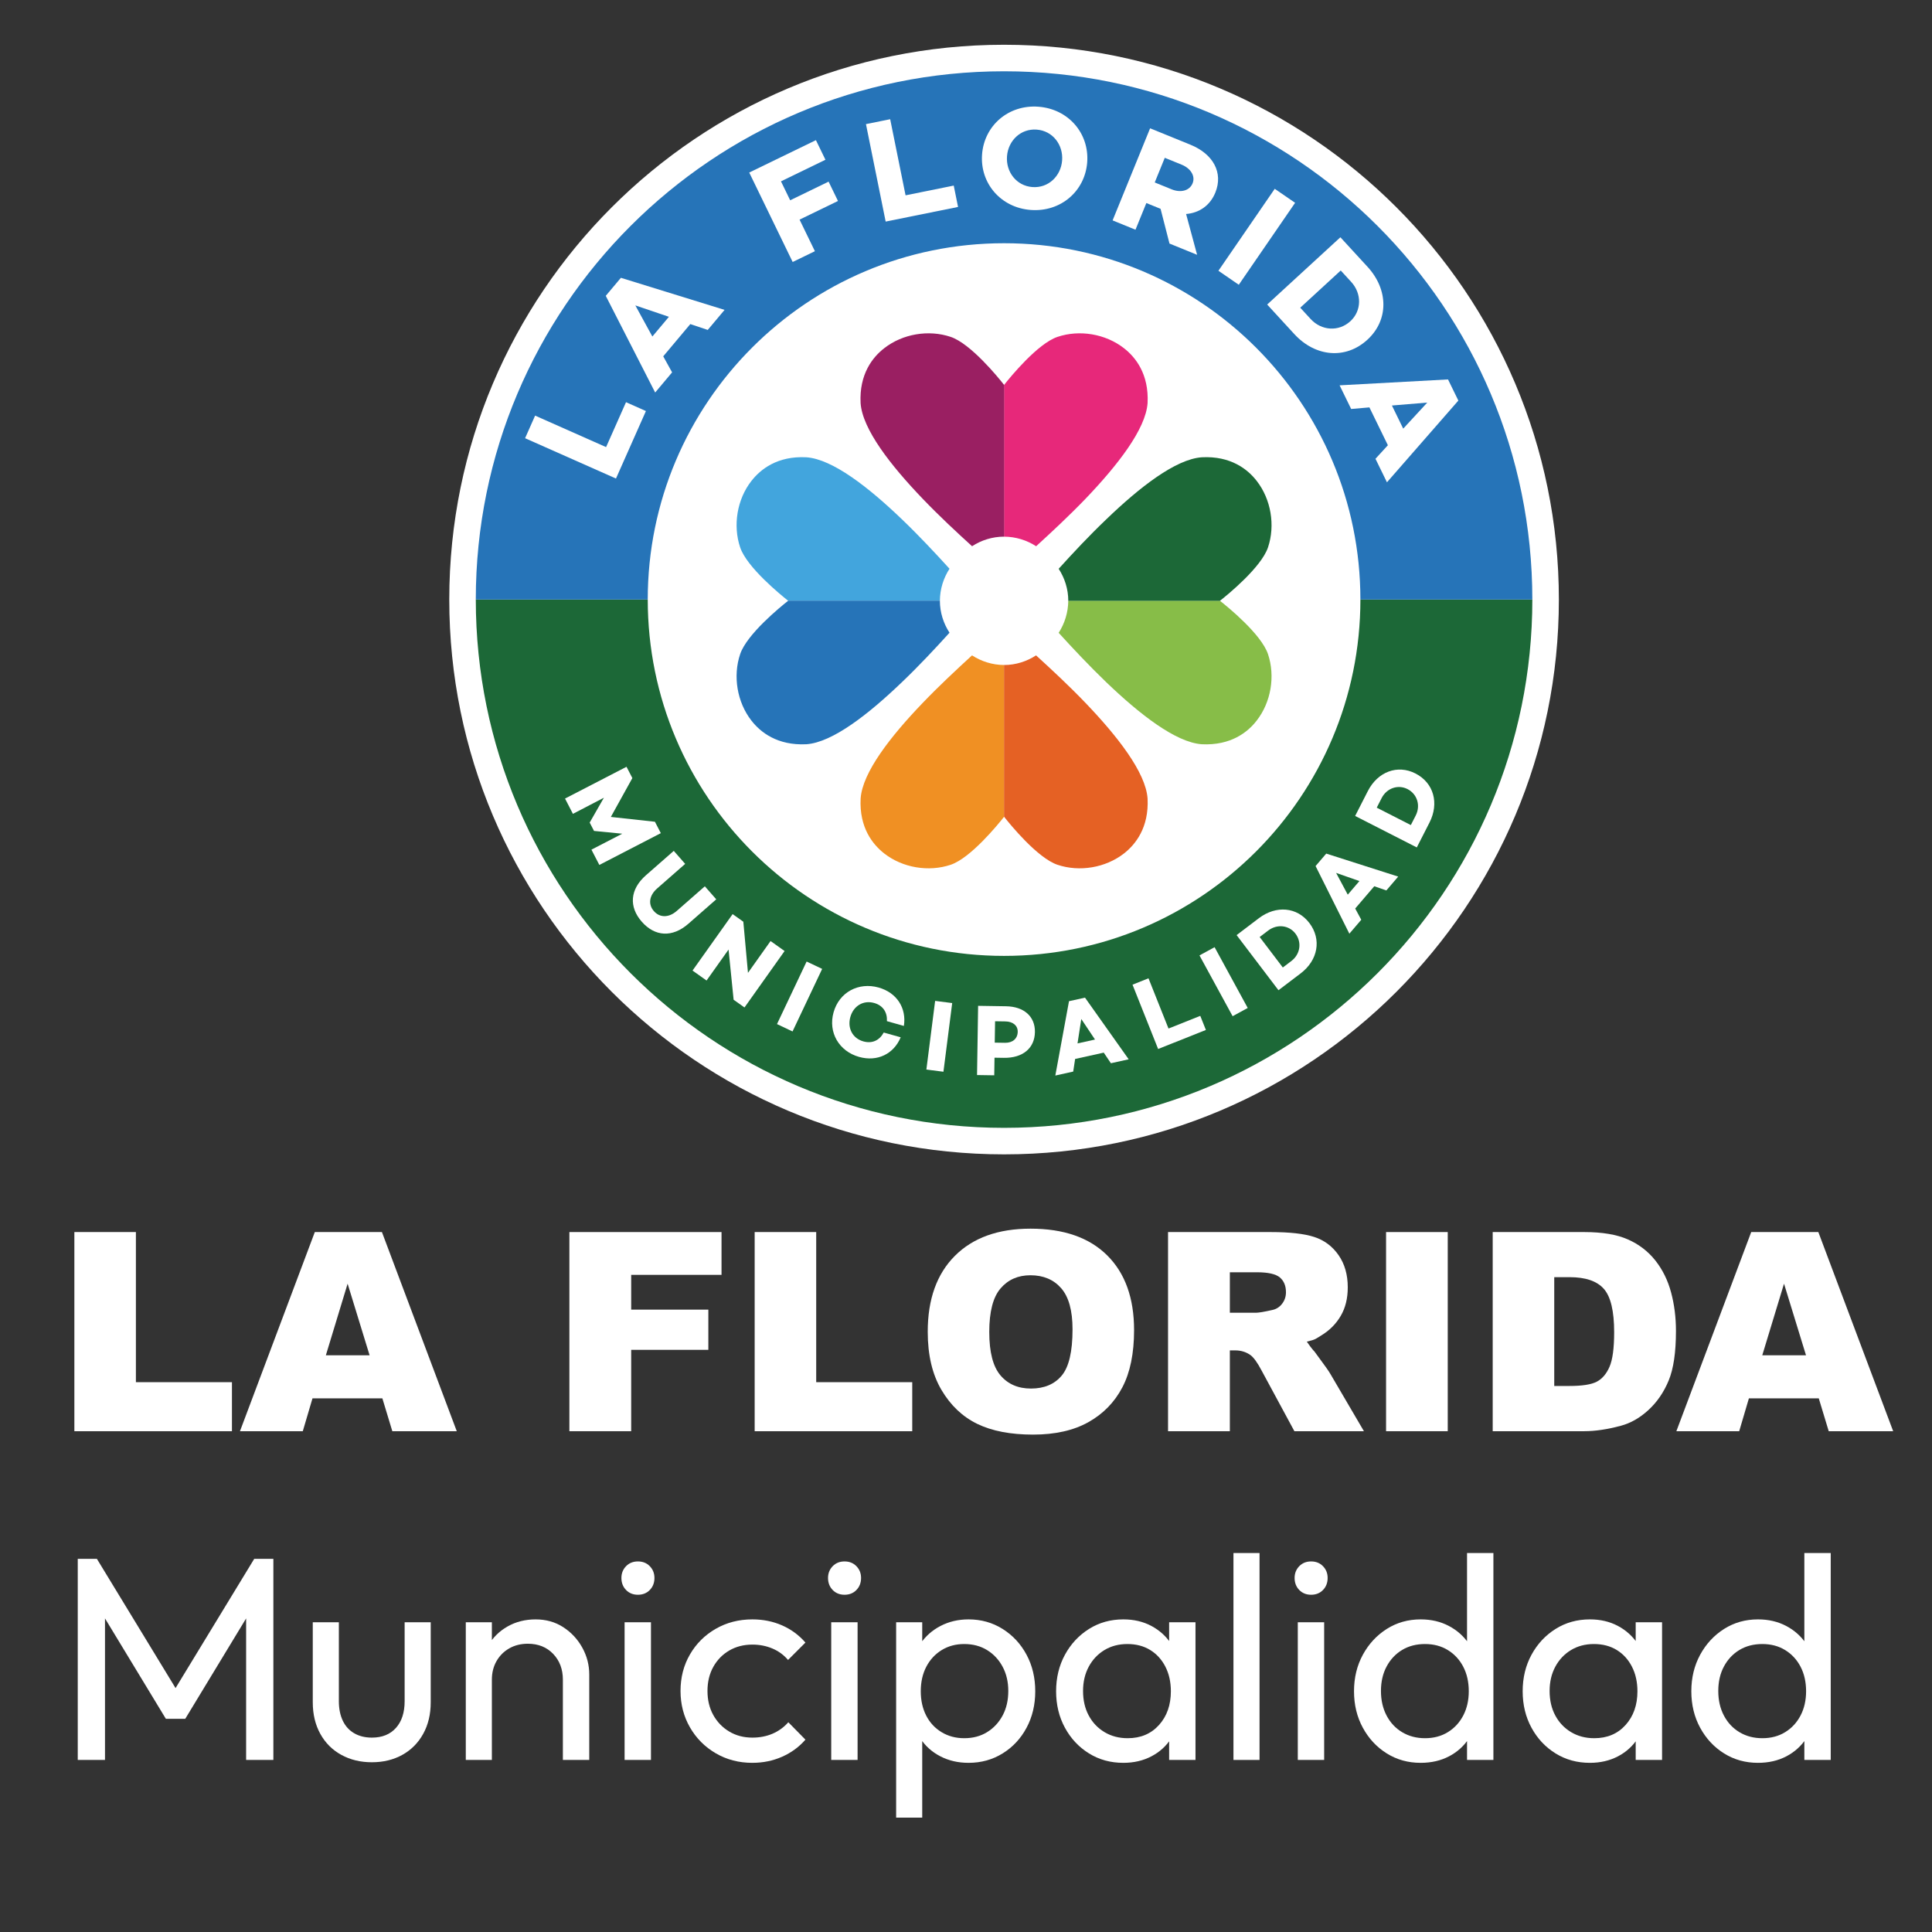
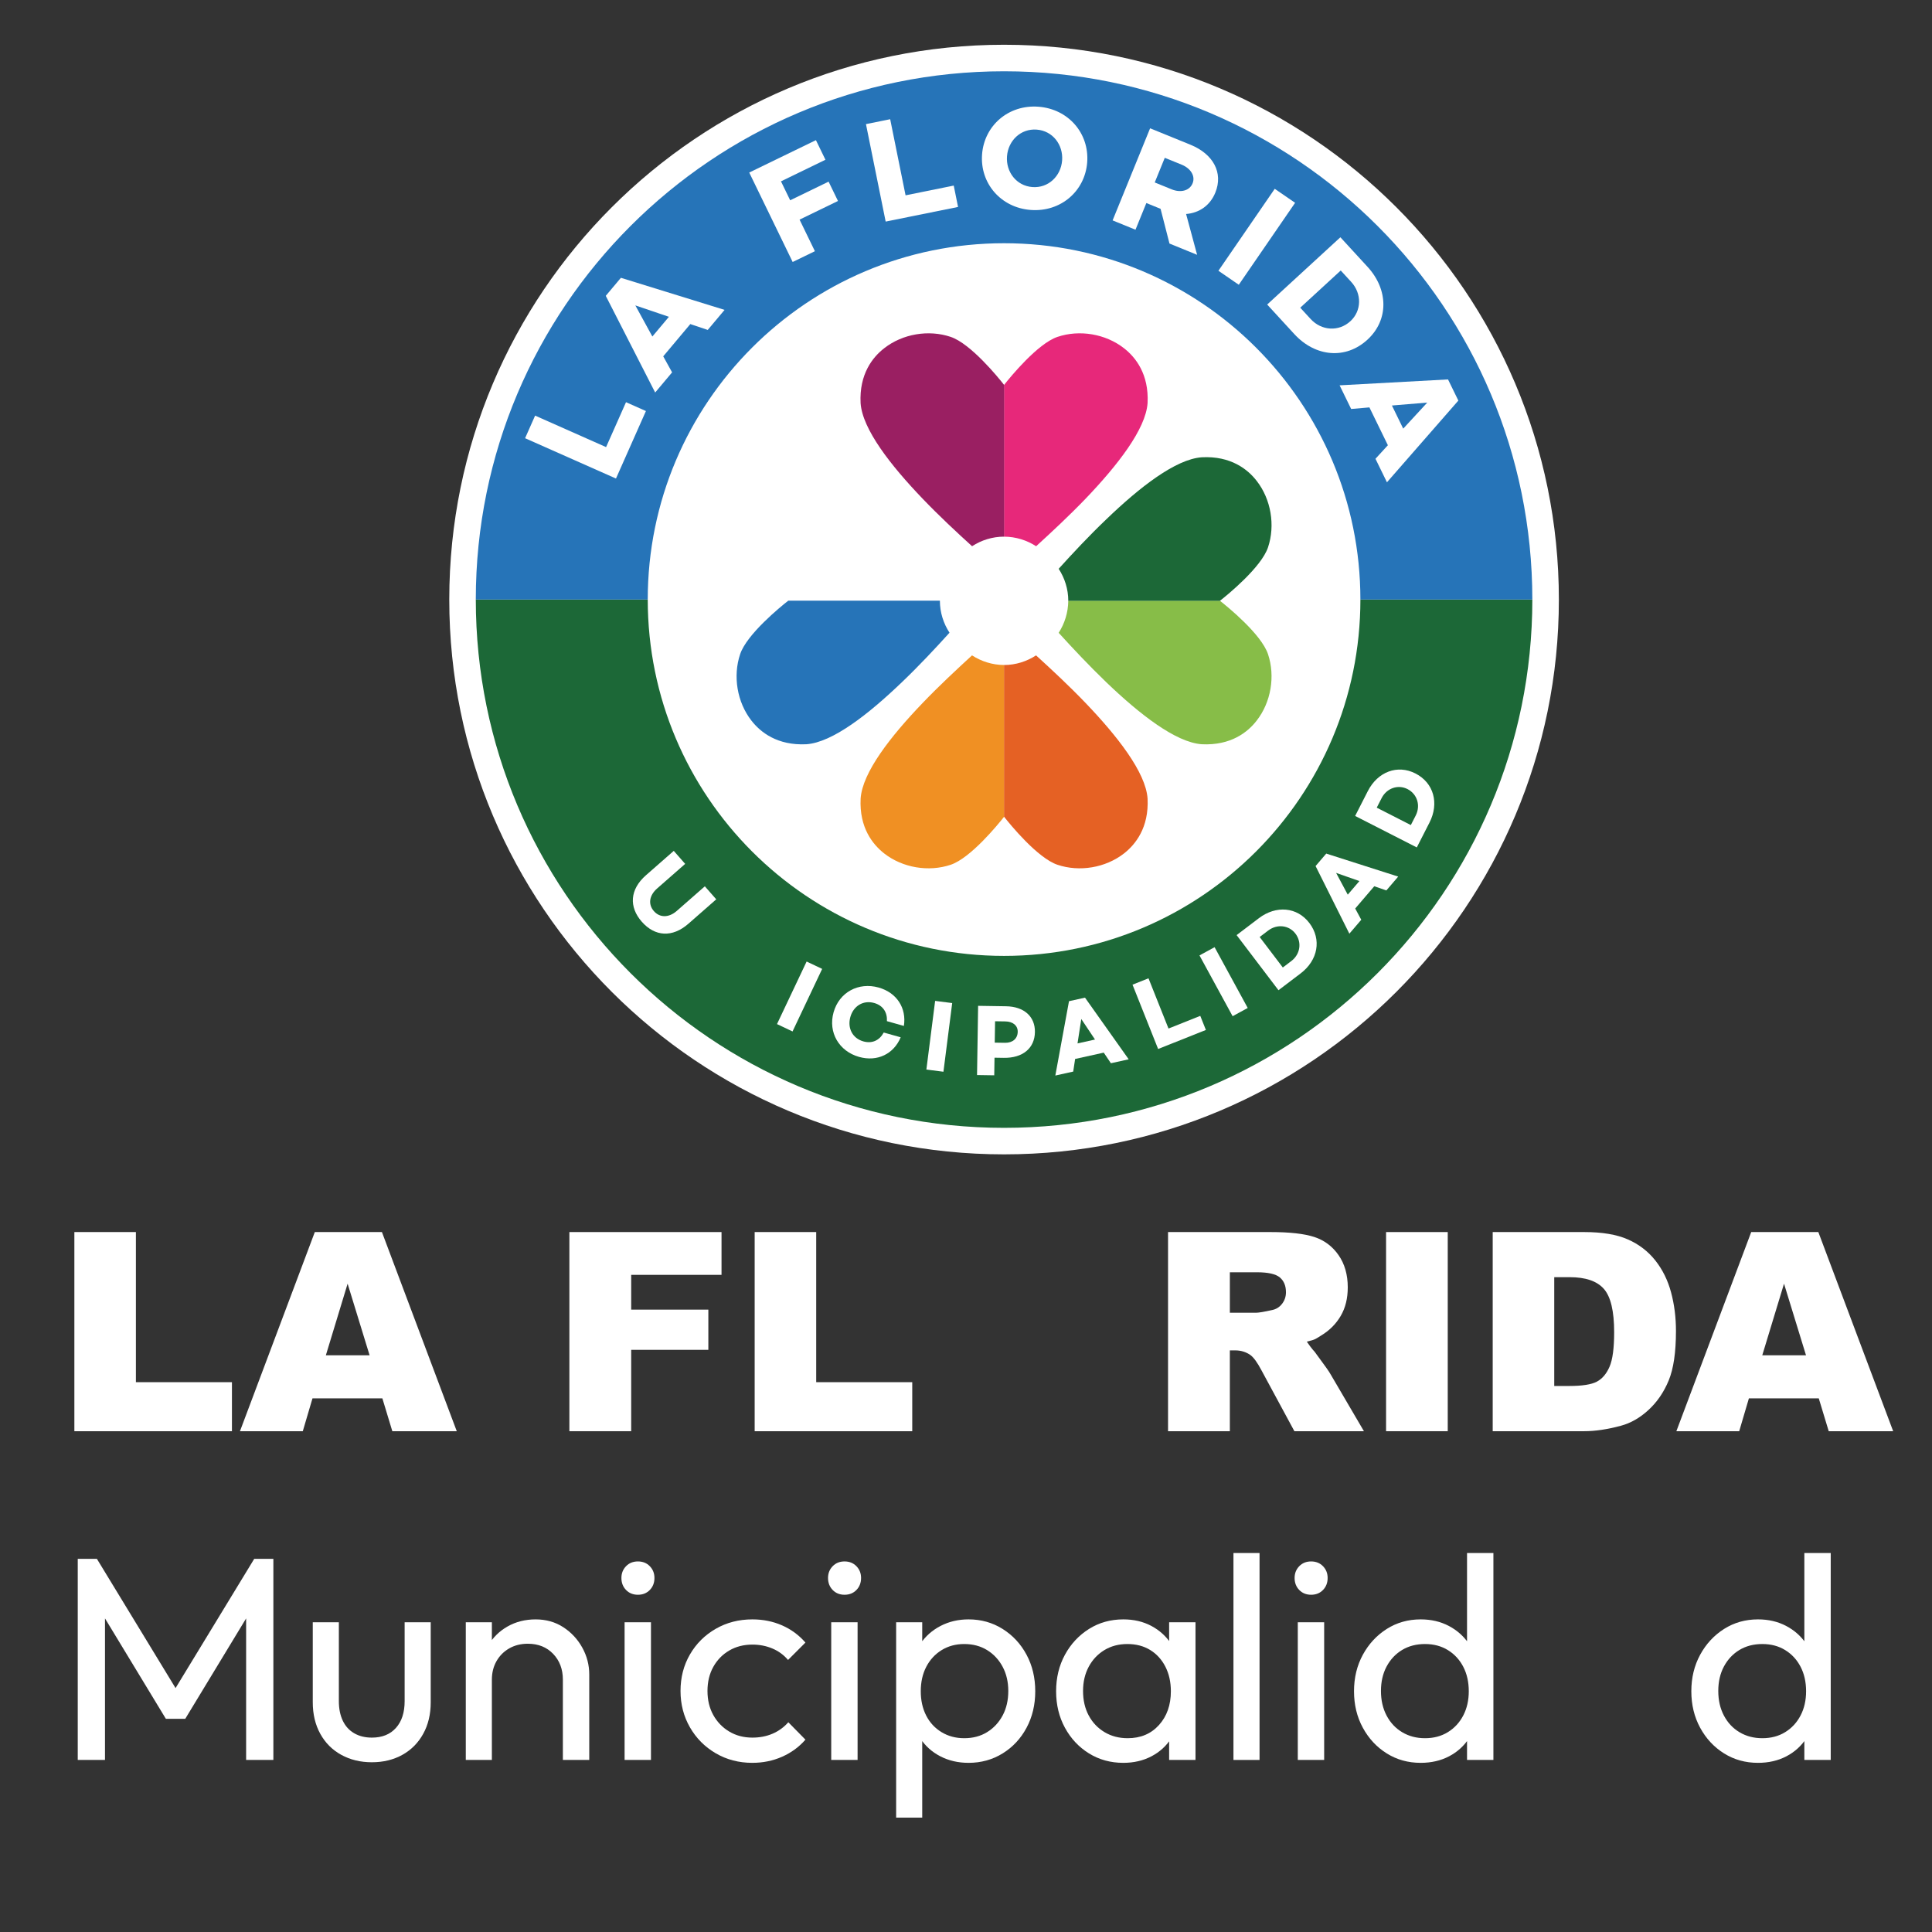
<svg xmlns="http://www.w3.org/2000/svg" id="Capa_1" viewBox="0 0 500 500">
  <rect x="0" y="0" width="500" height="500" fill="#333333" stroke="none" />
  <defs>
    <style>.cls-1{fill:#42a5dd;}.cls-2,.cls-3{fill:#fff;}.cls-3,.cls-4{fill-rule:evenodd;}.cls-5{fill:#e56124;}.cls-6{fill:#e7287a;}.cls-7{fill:#2674b8;}.cls-8{fill:#f09023;}.cls-9{fill:#9a1f62;}.cls-4,.cls-10{fill:#1c6837;}.cls-11{fill:#87bd48;}</style>
  </defs>
  <path class="cls-3" d="m116.271,155.166c0-79.299,64.282-143.583,143.581-143.583s143.581,64.284,143.581,143.583-64.282,143.582-143.581,143.582S116.271,234.465,116.271,155.166" />
  <path class="cls-4" d="m396.568,155.166c0,75.508-61.209,136.719-136.716,136.719s-136.716-61.211-136.716-136.719h44.5c0,50.931,41.286,92.218,92.216,92.218s92.218-41.287,92.218-92.218h44.499Z" />
  <path class="cls-7" d="m396.568,155.166h-44.499c0-50.931-41.286-92.218-92.218-92.218s-92.216,41.287-92.216,92.218h-44.5c0-75.508,61.209-136.718,136.716-136.718s136.716,61.21,136.716,136.718" />
  <path class="cls-2" d="m349.071,155.491c0,49.276-39.945,89.221-89.219,89.221s-89.219-39.945-89.219-89.221,39.945-89.219,89.219-89.219,89.219,39.945,89.219,89.219" />
  <path class="cls-8" d="m228.857,220.892c4.733,3.689,11.479,4.83,17.186,2.907,5.149-1.73,12.244-10.42,13.835-12.446v-39.251c-3.057-.008-5.902-.935-8.32-2.491-3.924,3.606-8.492,7.839-12.778,12.315-8.254,8.6-15.588,17.947-16.048,24.735-.384,7.514,3.114,11.886,6.126,14.231" />
  <path class="cls-5" d="m259.84,172.103v39.25c1.58,2.026,8.689,10.717,13.825,12.446,5.707,1.924,12.447.782,17.198-2.907,3.012-2.344,6.504-6.717,6.13-14.231-.478-6.788-7.812-16.135-16.05-24.735-4.292-4.476-8.851-8.709-12.809-12.315-2.394,1.557-5.247,2.492-8.294,2.492" />
  <path class="cls-6" d="m290.863,90.102c-4.751-3.702-11.491-4.843-17.197-2.913-5.137,1.736-12.228,10.412-13.826,12.447v39.25c3.055.014,5.901.92,8.309,2.477,3.942-3.598,8.501-7.832,12.794-12.294,8.237-8.607,15.571-17.968,16.049-24.748.374-7.514-3.118-11.887-6.13-14.218" />
  <path class="cls-9" d="m259.877,138.885v-39.25c-1.59-2.035-8.684-10.71-13.834-12.447-5.703-1.93-12.448-.789-17.187,2.913-3.02,2.331-6.509,6.704-6.136,14.218.47,6.78,7.803,16.14,16.058,24.748,4.273,4.462,8.83,8.697,12.792,12.294,2.394-1.557,5.248-2.477,8.306-2.477" />
  <path class="cls-11" d="m325.248,186.466c3.684-4.733,4.822-11.457,2.912-17.173-1.735-5.162-10.425-12.239-12.454-13.823h-39.237c-.036,3.051-.93,5.887-2.485,8.302,3.598,3.951,7.841,8.482,12.315,12.786,8.583,8.234,17.944,15.575,24.724,16.053,7.511.365,11.907-3.122,14.225-6.145" />
  <path class="cls-10" d="m276.47,155.497h39.237c2.029-1.584,10.718-8.689,12.453-13.838,1.912-5.708.772-12.453-2.911-17.178-2.317-3.017-6.714-6.526-14.225-6.137-6.78.47-16.141,7.798-24.724,16.064-4.473,4.263-8.717,8.816-12.316,12.793,1.555,2.394,2.486,5.245,2.486,8.296" />
-   <path class="cls-1" d="m194.455,124.481c-3.695,4.724-4.822,11.47-2.905,17.178,1.73,5.148,10.434,12.239,12.447,13.838h39.247c.017-3.065.934-5.902,2.489-8.309-3.599-3.958-7.838-8.504-12.314-12.793-8.6-8.254-17.943-15.58-24.732-16.051-7.514-.388-11.889,3.119-14.231,6.137" />
  <path class="cls-7" d="m243.243,155.456h-39.246c-2.014,1.584-10.718,8.675-12.447,13.837-1.917,5.687-.789,12.44,2.905,17.18,2.343,3.024,6.711,6.503,14.231,6.138,6.789-.47,16.132-7.819,24.733-16.066,4.475-4.276,8.714-8.821,12.313-12.798-1.555-2.389-2.489-5.232-2.489-8.29" />
  <polygon class="cls-2" points="167.166 106.376 159.415 123.844 135.893 113.408 138.486 107.561 156.855 115.711 162.012 104.088 167.166 106.376" />
  <path class="cls-2" d="m171.643,92.217l2.295,4.151-4.38,5.216-12.789-25.021,3.918-4.665,26.831,8.299-4.356,5.188-4.51-1.515-7.008,8.347Zm-7.218-13.178l4.407,8.049,4.283-5.1-8.69-2.949Z" />
  <polygon class="cls-2" points="204.497 51.834 214.439 47.008 216.869 52.013 206.927 56.84 210.895 65.011 205.141 67.804 193.9 44.653 211.161 36.272 213.624 41.344 202.116 46.932 204.497 51.834" />
  <polygon class="cls-2" points="247.943 53.557 229.209 57.344 224.109 32.119 230.378 30.852 234.361 50.55 246.825 48.028 247.943 53.557" />
  <path class="cls-2" d="m281.366,42.012c-.568,7.472-6.864,12.915-14.637,12.323-7.735-.587-13.137-6.918-12.57-14.39.568-7.473,6.864-12.914,14.599-12.326,7.774.591,13.175,6.921,12.607,14.393m-6.49-.493c.306-4.038-2.416-7.659-6.567-7.975-4.15-.315-7.389,2.854-7.697,6.892-.307,4.037,2.417,7.661,6.567,7.975,4.152.315,7.391-2.854,7.697-6.891" />
  <path class="cls-2" d="m296.676,52.546l-2.812,6.905-5.923-2.413,9.704-23.832,10.444,4.251c5.889,2.397,8.537,7.236,6.439,12.388-1.356,3.33-4.144,5.26-7.568,5.54l2.851,10.559-7.149-2.912-2.306-8.988-3.68-1.498Zm6.55-3.544c2.279.928,4.615.407,5.413-1.556.785-1.927-.538-3.897-2.816-4.824l-4.38-1.783-2.599,6.38,4.382,1.783Z" />
  <rect class="cls-2" x="312.384" y="58.082" width="25.734" height="6.396" transform="translate(90.531 294.626) rotate(-55.502)" />
  <path class="cls-2" d="m353.907,69.041c5.453,5.936,5.521,13.785-.024,18.879-5.629,5.171-13.472,4.465-18.926-1.471l-7.013-7.637,18.948-17.407,7.015,7.636Zm-14.714,13.517c2.816,3.065,7.277,3.335,10.287.57,2.926-2.687,3.007-7.131.191-10.195l-2.689-2.927-10.477,9.626,2.688,2.926Z" />
  <path class="cls-2" d="m354.402,105.433l-4.724.412-2.989-6.121,28.057-1.528,2.673,5.475-18.477,21.148-2.971-6.087,3.213-3.506-4.781-9.794Zm14.973-1.246l-9.146.759,2.923,5.985,6.223-6.744Z" />
-   <polygon class="cls-2" points="155.109 223.846 153.064 219.89 161.044 215.764 153.765 215.049 153.741 215.063 152.604 212.863 152.627 212.851 156.288 206.451 148.272 210.623 146.228 206.669 162.142 198.442 163.654 201.367 158.087 211.422 169.497 212.671 171.022 215.618 155.109 223.846" />
  <path class="cls-2" d="m178.173,239.05c-4.18,3.665-8.695,3.349-12.083-.514-3.369-3.843-3.091-8.363,1.088-12.028l7.192-6.303,2.952,3.367-7.25,6.356c-2.06,1.807-2.397,4.1-.852,5.863,1.546,1.764,3.881,1.749,5.941-.058l7.25-6.357,2.954,3.368-7.192,6.306Z" />
-   <polygon class="cls-2" points="192.674 260.731 189.86 258.733 188.549 245.744 182.856 253.758 179.226 251.179 189.602 236.571 192.374 238.54 193.576 251.772 199.42 243.543 203.051 246.124 192.674 260.731" />
  <rect class="cls-2" x="197.974" y="255.665" width="17.914" height="4.452" transform="translate(-114.707 334.554) rotate(-64.663)" />
  <path class="cls-2" d="m228.709,267.218l4.387,1.233c-1.787,4.314-6.041,6.402-10.759,5.078-5.199-1.462-8.068-6.345-6.607-11.546,1.462-5.199,6.456-7.873,11.655-6.412,4.718,1.326,7.261,5.324,6.539,9.938l-4.387-1.234c.124-2.291-1.02-4.063-3.304-4.704-2.814-.792-5.359.764-6.164,3.631-.806,2.866.556,5.52,3.371,6.31,2.282.642,4.182-.275,5.27-2.295" />
  <rect class="cls-2" x="234.128" y="265.97" width="17.917" height="4.452" transform="translate(-53.708 475.4) rotate(-82.732)" />
  <path class="cls-2" d="m260.352,260.42c4.662.071,7.547,2.646,7.484,6.675-.064,4.189-3.16,6.749-8.06,6.673l-2.397-.037-.07,4.557-4.452-.069.277-17.912,7.218.113Zm-.253,9.455c1.976.03,3.258-1.083,3.285-2.848.026-1.607-1.223-2.654-3.199-2.684l-2.661-.042-.086,5.532,2.66.042Z" />
  <path class="cls-2" d="m278.241,274.058l-.492,3.266-4.63,1.025,3.538-19.242,4.142-.916,11.305,15.956-4.605,1.019-1.849-2.748-7.408,1.641Zm1.596-10.338l-.976,6.315,4.526-1.002-3.55-5.313Z" />
  <polygon class="cls-2" points="312.084 266.554 299.722 271.477 293.094 254.831 297.231 253.186 302.407 266.183 310.631 262.906 312.084 266.554" />
  <rect class="cls-2" x="314.441" y="245.102" width="4.453" height="17.917" transform="translate(-82.973 182.558) rotate(-28.596)" />
  <path class="cls-2" d="m325.782,237.638c4.469-3.395,9.915-2.932,13.085,1.242,3.218,4.239,2.218,9.629-2.25,13.025l-5.749,4.364-10.833-14.266,5.748-4.365Zm8.413,11.077c2.308-1.752,2.786-4.829,1.065-7.093-1.673-2.203-4.747-2.549-7.056-.796l-2.203,1.673,5.991,7.888,2.203-1.673Z" />
  <path class="cls-2" d="m350.724,235.126l1.571,2.906-3.083,3.604-8.741-17.503,2.757-3.224,18.626,5.953-3.067,3.584-3.13-1.085-4.933,5.765Zm-4.94-9.221l3.016,5.634,3.015-3.523-6.031-2.111Z" />
  <path class="cls-2" d="m353.99,204.738c2.553-4.998,7.659-6.949,12.329-4.563,4.74,2.421,6.181,7.71,3.629,12.709l-3.283,6.43-15.957-8.145,3.282-6.431Zm12.392,6.325c1.317-2.58.411-5.558-2.124-6.852-2.464-1.258-5.383-.233-6.7,2.348l-1.258,2.463,8.823,4.505,1.259-2.465Z" />
  <path class="cls-2" d="m19.246,318.856h15.926v38.848h24.855v12.691H19.246v-51.539Z" />
  <path class="cls-2" d="m98.955,361.888h-18.081l-2.512,8.508h-16.261l19.371-51.539h17.372l19.367,51.539h-16.677l-2.579-8.508Zm-3.304-11.145l-5.689-18.527-5.629,18.527h11.318Z" />
  <path class="cls-2" d="m147.355,318.856h39.375v11.074h-23.379v9h19.969v10.406h-19.969v21.059h-15.996v-51.539Z" />
  <path class="cls-2" d="m195.308,318.856h15.926v38.848h24.855v12.691h-40.781v-51.539Z" />
-   <path class="cls-2" d="m240.097,344.661c0-8.414,2.343-14.965,7.031-19.652,4.687-4.688,11.214-7.031,19.581-7.031,8.578,0,15.188,2.303,19.828,6.908s6.961,11.057,6.961,19.354c0,6.023-1.014,10.963-3.041,14.818s-4.957,6.856-8.789,9-8.607,3.217-14.326,3.217c-5.812,0-10.623-.926-14.432-2.777s-6.896-4.781-9.263-8.789c-2.368-4.008-3.551-9.023-3.551-15.047Zm15.925.07c0,5.203.967,8.941,2.9,11.215s4.564,3.41,7.893,3.41c3.422,0,6.07-1.113,7.945-3.34s2.812-6.223,2.812-11.988c0-4.852-.979-8.396-2.936-10.635s-4.611-3.357-7.963-3.357c-3.211,0-5.789,1.137-7.734,3.41s-2.918,6.035-2.918,11.285Z" />
  <path class="cls-2" d="m302.288,370.396v-51.539h26.543c4.922,0,8.684.422,11.285,1.266s4.699,2.408,6.293,4.693,2.391,5.068,2.391,8.35c0,2.859-.609,5.326-1.829,7.4s-2.897,3.756-5.03,5.045c-1.36.82-1.372,1.067-3.74,1.606,1.387,2.019,1.976,2.549,1.976,2.549l2.235,3.059s1.626,2.191,2,2.941l8.572,14.631h-17.995l-8.513-15.75c-1.078-2.039-2.039-3.363-2.883-3.973-1.148-.797-2.449-1.195-3.902-1.195h-1.406v20.918h-15.996Zm15.996-30.656h6.715c.727,0,2.133-.234,4.219-.703,1.055-.211,1.916-.75,2.584-1.617s1.002-1.863,1.002-2.988c0-1.664-.527-2.941-1.582-3.832s-3.035-1.336-5.941-1.336h-6.996v10.477Z" />
  <path class="cls-2" d="m358.714,318.856h15.961v51.539h-15.961v-51.539Z" />
  <path class="cls-2" d="m386.312,318.856h23.66c4.664,0,8.432.633,11.303,1.898s5.244,3.082,7.119,5.449,3.234,5.121,4.078,8.262,1.266,6.469,1.266,9.984c0,5.508-.627,9.779-1.881,12.815s-2.994,5.578-5.221,7.629-4.617,3.416-7.172,4.096c-3.492.938-6.656,1.406-9.492,1.406h-23.66v-51.539Zm15.926,11.672v28.16h3.902c3.328,0,5.695-.369,7.102-1.107s2.508-2.027,3.305-3.867,1.195-4.822,1.195-8.947c0-5.461-.891-9.199-2.672-11.215s-4.734-3.023-8.859-3.023h-3.973Z" />
  <path class="cls-2" d="m470.696,361.888h-18.081l-2.512,8.508h-16.261l19.371-51.539h17.371l19.367,51.539h-16.678l-2.578-8.508Zm-3.304-11.145l-5.689-18.527-5.629,18.527h11.317Z" />
  <path class="cls-2" d="m20.122,455.471v-52.05h4.95l22.05,36.225h-3.375l22.05-36.225h4.95v52.05h-7.05v-39.675l1.575.45-17.325,28.574h-5.025l-17.325-28.574,1.575-.45v39.675h-7.05Z" />
  <path class="cls-2" d="m96.247,456.07c-2.951,0-5.587-.637-7.913-1.912s-4.138-3.087-5.438-5.438c-1.301-2.35-1.95-5.074-1.95-8.175v-20.7h6.75v20.4c0,1.949.338,3.637,1.013,5.062.675,1.425,1.662,2.512,2.962,3.262,1.3.75,2.824,1.125,4.575,1.125,2.649,0,4.725-.836,6.225-2.512,1.5-1.675,2.25-3.987,2.25-6.938v-20.4h6.75v20.7c0,3.101-.65,5.825-1.95,8.175-1.301,2.351-3.101,4.162-5.4,5.438-2.3,1.275-4.925,1.912-7.875,1.912Z" />
  <path class="cls-2" d="m120.546,455.471v-35.625h6.75v35.625h-6.75Zm25.125,0v-20.775c0-2.699-.838-4.924-2.513-6.675-1.676-1.749-3.862-2.625-6.562-2.625-1.8,0-3.401.401-4.8,1.2-1.4.801-2.501,1.9-3.3,3.3-.8,1.4-1.2,3-1.2,4.8l-2.775-1.574c0-2.7.6-5.101,1.8-7.2,1.2-2.101,2.874-3.762,5.025-4.987,2.149-1.225,4.575-1.838,7.275-1.838s5.087.675,7.163,2.025c2.074,1.35,3.712,3.112,4.913,5.287,1.2,2.175,1.8,4.488,1.8,6.938v22.125h-6.825Z" />
  <path class="cls-2" d="m165.095,412.721c-1.25,0-2.276-.412-3.075-1.237-.801-.825-1.2-1.862-1.2-3.112,0-1.2.399-2.213,1.2-3.038.799-.825,1.824-1.237,3.075-1.237,1.25,0,2.275.412,3.075,1.237.799.825,1.2,1.838,1.2,3.038,0,1.25-.4,2.287-1.2,3.112-.8.825-1.826,1.237-3.075,1.237Zm-3.45,42.75v-35.625h6.825v35.625h-6.825Z" />
  <path class="cls-2" d="m194.72,456.221c-3.501,0-6.664-.825-9.488-2.475-2.825-1.65-5.051-3.888-6.675-6.713-1.625-2.824-2.438-5.963-2.438-9.412,0-3.5.812-6.649,2.438-9.45,1.624-2.8,3.85-5.013,6.675-6.638,2.824-1.624,5.987-2.438,9.488-2.438,2.749,0,5.299.514,7.65,1.537,2.35,1.025,4.375,2.513,6.075,4.463l-4.5,4.5c-1.101-1.3-2.451-2.287-4.05-2.963-1.601-.675-3.326-1.012-5.175-1.012-2.25,0-4.25.513-6,1.537-1.751,1.025-3.126,2.438-4.125,4.237-1.001,1.8-1.5,3.876-1.5,6.226s.499,4.425,1.5,6.225c1,1.8,2.374,3.225,4.125,4.275,1.75,1.05,3.75,1.574,6,1.574,1.899,0,3.637-.337,5.212-1.012,1.575-.676,2.937-1.662,4.087-2.963l4.425,4.5c-1.65,1.9-3.664,3.375-6.038,4.425-2.376,1.05-4.939,1.575-7.688,1.575Z" />
  <path class="cls-2" d="m218.569,412.721c-1.25,0-2.276-.412-3.075-1.237-.801-.825-1.2-1.862-1.2-3.112,0-1.2.399-2.213,1.2-3.038.799-.825,1.824-1.237,3.075-1.237,1.25,0,2.275.412,3.075,1.237.799.825,1.2,1.838,1.2,3.038,0,1.25-.4,2.287-1.2,3.112-.8.825-1.826,1.237-3.075,1.237Zm-3.45,42.75v-35.625h6.825v35.625h-6.825Z" />
  <path class="cls-2" d="m231.92,470.396v-50.55h6.75v9.375l-1.275,8.625,1.275,8.7v23.85h-6.75Zm18.75-14.175c-2.701,0-5.138-.562-7.313-1.688-2.175-1.125-3.913-2.688-5.213-4.688-1.301-1.999-2.025-4.275-2.175-6.825v-10.725c.15-2.6.887-4.887,2.212-6.862,1.324-1.975,3.075-3.525,5.25-4.65,2.175-1.125,4.586-1.688,7.238-1.688,3.248,0,6.188.825,8.813,2.475,2.625,1.65,4.688,3.876,6.188,6.676,1.5,2.801,2.25,5.95,2.25,9.449,0,3.501-.75,6.65-2.25,9.45-1.5,2.801-3.562,5.014-6.188,6.638-2.625,1.625-5.564,2.438-8.813,2.438Zm-1.125-6.375c2.251,0,4.225-.525,5.924-1.575s3.037-2.486,4.014-4.312c.975-1.824,1.461-3.938,1.461-6.337,0-2.35-.486-4.438-1.461-6.263-.977-1.825-2.314-3.263-4.014-4.312s-3.674-1.575-5.924-1.575c-2.201,0-4.151.525-5.851,1.575-1.701,1.05-3.026,2.487-3.975,4.312-.95,1.825-1.425,3.938-1.425,6.337,0,2.352.461,4.439,1.387,6.263.925,1.826,2.25,3.263,3.975,4.312s3.687,1.575,5.888,1.575Z" />
  <path class="cls-2" d="m290.719,456.221c-3.3,0-6.262-.812-8.887-2.438-2.625-1.624-4.701-3.837-6.226-6.638-1.525-2.8-2.287-5.949-2.287-9.45,0-3.499.762-6.648,2.287-9.449,1.524-2.8,3.601-5.025,6.226-6.676,2.625-1.649,5.587-2.475,8.887-2.475,2.7,0,5.112.562,7.238,1.688,2.124,1.125,3.836,2.676,5.137,4.65,1.3,1.976,2.025,4.263,2.176,6.862v10.725c-.15,2.55-.863,4.826-2.138,6.825-1.275,2-2.988,3.562-5.138,4.688-2.15,1.125-4.575,1.688-7.275,1.688Zm1.125-6.375c3.35,0,6.05-1.137,8.101-3.412,2.05-2.275,3.075-5.188,3.075-8.738,0-2.399-.477-4.524-1.426-6.375-.95-1.849-2.263-3.287-3.938-4.312-1.676-1.023-3.637-1.537-5.887-1.537s-4.238.525-5.963,1.575-3.075,2.487-4.05,4.312c-.976,1.825-1.463,3.913-1.463,6.263,0,2.399.487,4.513,1.463,6.337.975,1.826,2.337,3.263,4.087,4.312s3.75,1.575,6,1.575Zm10.726,5.625v-9.6l1.274-8.7-1.274-8.625v-8.7h6.825v35.625h-6.825Z" />
  <path class="cls-2" d="m319.218,455.471v-53.55h6.75v53.55h-6.75Z" />
  <path class="cls-2" d="m339.317,412.721c-1.251,0-2.276-.412-3.075-1.237-.801-.825-1.2-1.862-1.2-3.112,0-1.2.399-2.213,1.2-3.038.799-.825,1.824-1.237,3.075-1.237,1.249,0,2.274.412,3.074,1.237s1.2,1.838,1.2,3.038c0,1.25-.4,2.287-1.2,3.112s-1.825,1.237-3.074,1.237Zm-3.45,42.75v-35.625h6.825v35.625h-6.825Z" />
  <path class="cls-2" d="m367.667,456.221c-3.251,0-6.176-.812-8.775-2.438-2.601-1.624-4.663-3.837-6.188-6.638-1.525-2.8-2.287-5.949-2.287-9.45,0-3.499.762-6.648,2.287-9.449,1.524-2.8,3.587-5.025,6.188-6.676,2.6-1.649,5.524-2.475,8.775-2.475,2.7,0,5.124.562,7.274,1.688,2.149,1.125,3.888,2.676,5.213,4.65,1.324,1.976,2.062,4.263,2.213,6.862v10.725c-.15,2.55-.876,4.826-2.176,6.825-1.301,2-3.025,3.562-5.175,4.688-2.15,1.125-4.601,1.688-7.35,1.688Zm1.125-6.375c2.25,0,4.225-.525,5.925-1.575,1.699-1.05,3.024-2.486,3.975-4.312.949-1.824,1.426-3.911,1.426-6.263,0-2.399-.477-4.512-1.426-6.337-.95-1.825-2.275-3.263-3.975-4.312-1.7-1.05-3.675-1.575-5.925-1.575s-4.226.514-5.925,1.537c-1.701,1.025-3.038,2.451-4.013,4.275-.976,1.826-1.463,3.938-1.463,6.338s.487,4.525,1.463,6.375c.975,1.85,2.325,3.288,4.05,4.312,1.725,1.025,3.687,1.537,5.888,1.537Zm17.7,5.625h-6.825v-9.6l1.274-8.7-1.274-8.625v-26.625h6.825v53.55Z" />
-   <path class="cls-2" d="m411.465,456.221c-3.3,0-6.262-.812-8.887-2.438-2.625-1.624-4.701-3.837-6.226-6.638-1.525-2.8-2.287-5.949-2.287-9.45,0-3.499.762-6.648,2.287-9.449,1.524-2.8,3.601-5.025,6.226-6.676,2.625-1.649,5.587-2.475,8.887-2.475,2.7,0,5.112.562,7.238,1.688,2.124,1.125,3.836,2.676,5.137,4.65,1.3,1.976,2.025,4.263,2.176,6.862v10.725c-.15,2.55-.863,4.826-2.138,6.825-1.275,2-2.988,3.562-5.138,4.688-2.15,1.125-4.575,1.688-7.275,1.688Zm1.125-6.375c3.35,0,6.05-1.137,8.101-3.412,2.05-2.275,3.075-5.188,3.075-8.738,0-2.399-.477-4.524-1.426-6.375-.95-1.849-2.263-3.287-3.938-4.312-1.676-1.023-3.637-1.537-5.887-1.537s-4.238.525-5.963,1.575-3.075,2.487-4.05,4.312c-.976,1.825-1.463,3.913-1.463,6.263,0,2.399.487,4.513,1.463,6.337.975,1.826,2.337,3.263,4.087,4.312s3.75,1.575,6,1.575Zm10.726,5.625v-9.6l1.274-8.7-1.274-8.625v-8.7h6.825v35.625h-6.825Z" />
  <path class="cls-2" d="m454.965,456.221c-3.251,0-6.176-.812-8.775-2.438-2.601-1.624-4.663-3.837-6.188-6.638-1.525-2.8-2.287-5.949-2.287-9.45,0-3.499.762-6.648,2.287-9.449,1.524-2.8,3.587-5.025,6.188-6.676,2.6-1.649,5.524-2.475,8.775-2.475,2.7,0,5.124.562,7.274,1.688,2.149,1.125,3.888,2.676,5.213,4.65,1.324,1.976,2.062,4.263,2.213,6.862v10.725c-.15,2.55-.876,4.826-2.176,6.825-1.301,2-3.025,3.562-5.175,4.688-2.15,1.125-4.601,1.688-7.35,1.688Zm1.125-6.375c2.25,0,4.225-.525,5.925-1.575,1.699-1.05,3.024-2.486,3.975-4.312.949-1.824,1.426-3.911,1.426-6.263,0-2.399-.477-4.512-1.426-6.337-.95-1.825-2.275-3.263-3.975-4.312-1.7-1.05-3.675-1.575-5.925-1.575s-4.226.514-5.925,1.537c-1.701,1.025-3.038,2.451-4.013,4.275-.976,1.826-1.463,3.938-1.463,6.338s.487,4.525,1.463,6.375c.975,1.85,2.325,3.288,4.05,4.312,1.725,1.025,3.687,1.537,5.888,1.537Zm17.7,5.625h-6.825v-9.6l1.274-8.7-1.274-8.625v-26.625h6.825v53.55Z" />
</svg>